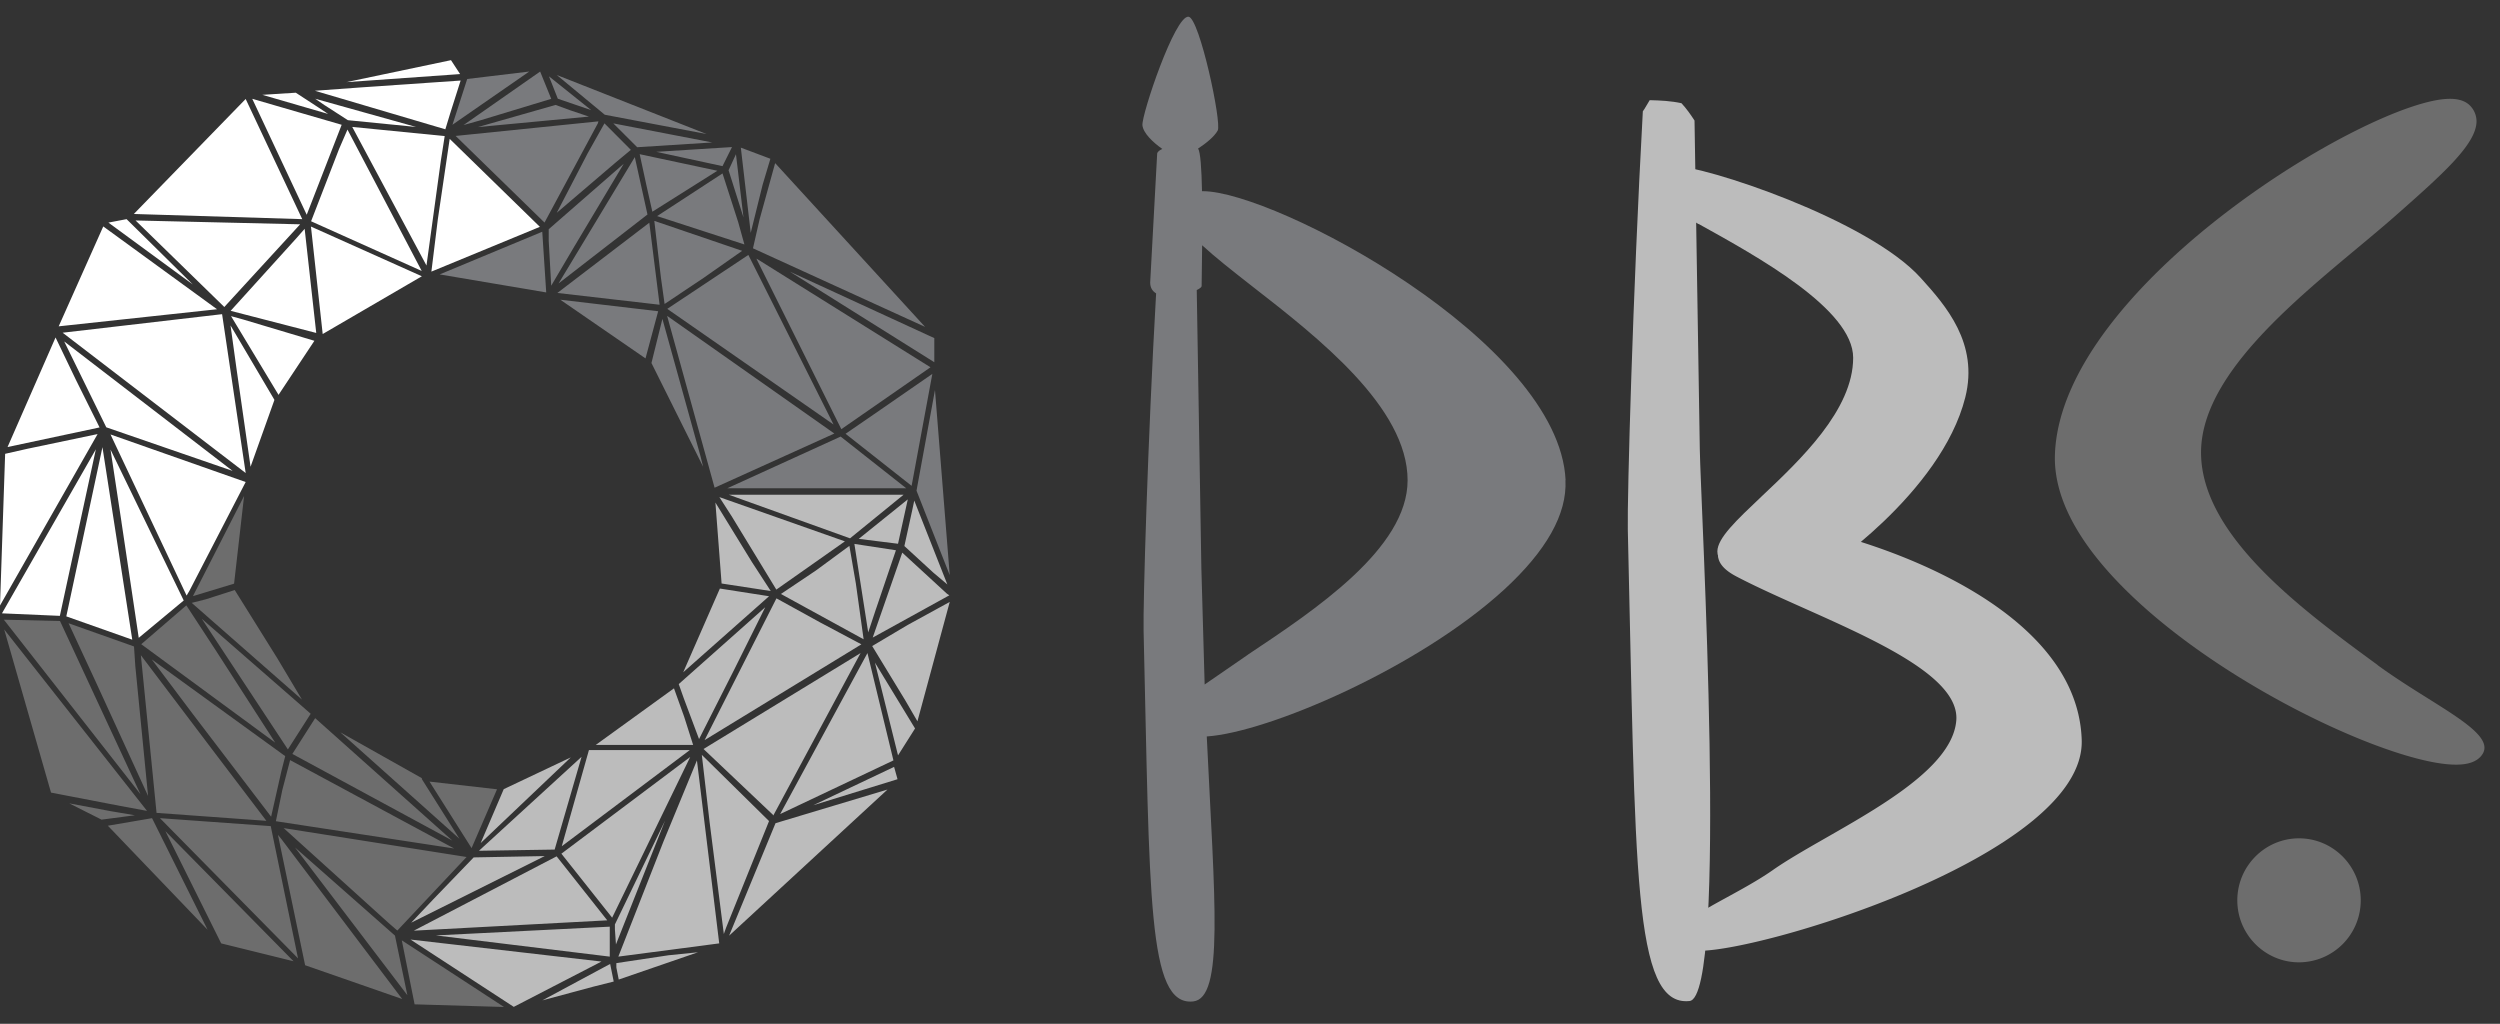
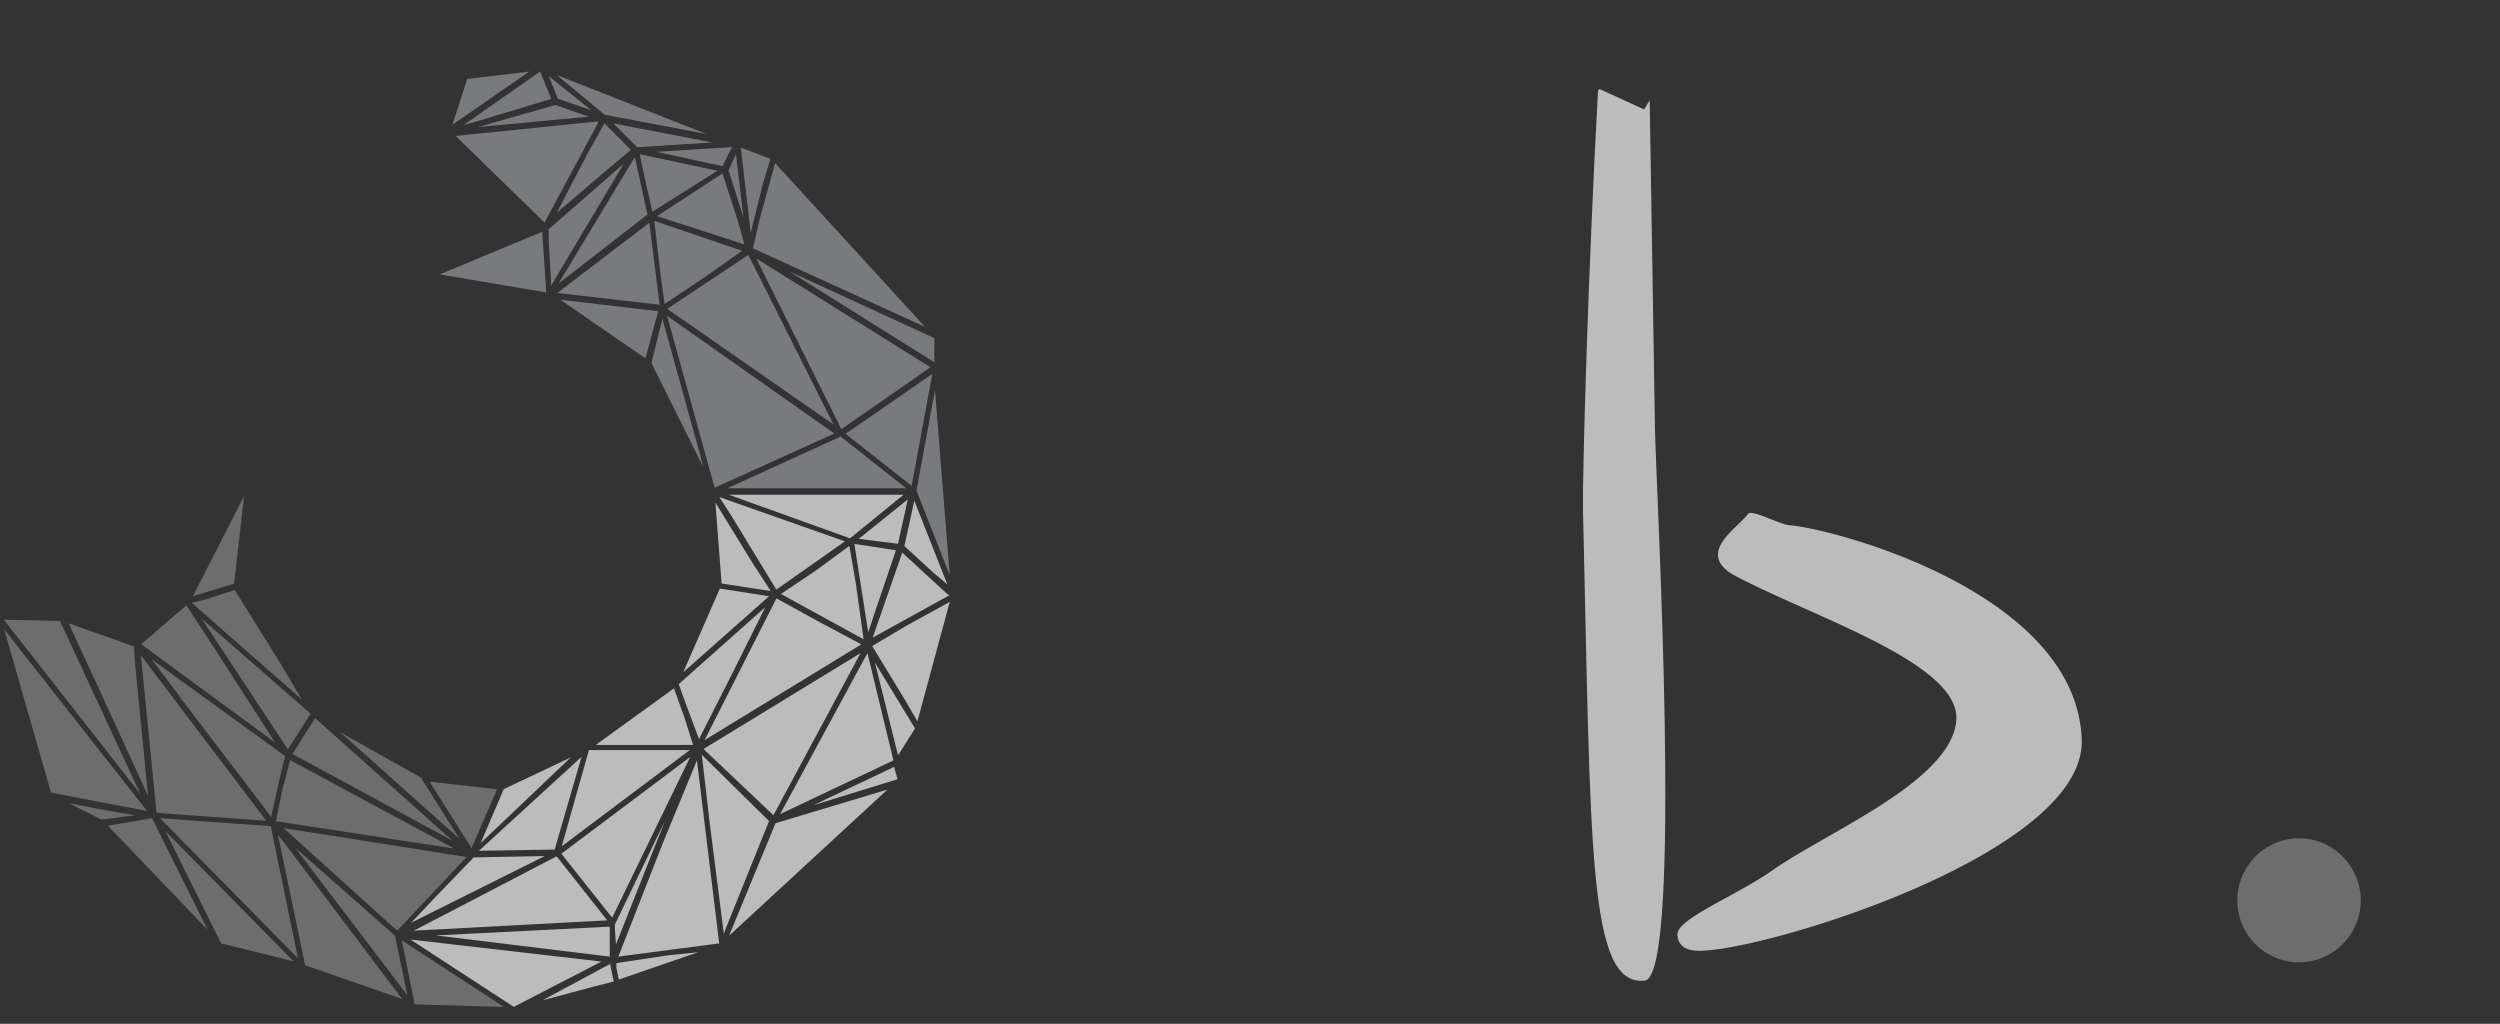
<svg xmlns="http://www.w3.org/2000/svg" width="105" height="43" fill="none">
  <rect width="100%" height="100%" fill="#333333" stroke="none" />
  <g fill="#bcbcbc">
    <path d="M72.92 24.207c3.351 1.759 9.438 3.678 9.244 6.055-.21 2.549-5.411 4.669-7.715 6.288-1.518 1.063-3.927 2.003-3.993 2.66a.62.62 0 0 0 .177.495c.122.128.316.2.582.223 2.365.178 16.372-3.996 16.217-8.848-.194-6.188-10.418-8.876-12.279-9.021-.404-.028-1.584-.679-1.728-.479-.432.595-2.299 1.686-.504 2.627z" />
-     <path d="M71.342 9.405c2.437 1.352 6.491 3.578 6.491 5.621 0 2.193-2.221 4.291-3.849 5.827-1.069 1.013-1.844 1.742-1.855 2.304 0 .156.055.3.166.412.1.1 4.381.217 4.265.373-.116.145 4.962-3.2 5.982-7.251.57-2.27-.814-3.851-1.867-5.014-2.199-2.449-9.089-4.73-10.496-4.73-.305 0-.509.089-.604.273-.288.534.371 1.413 1.767 2.193" />
  </g>
-   <path d="M99.86 27.93c-3.118-2.282-7.388-5.403-7.416-8.893-.028-3.74 5.184-7.346 8.169-9.978 1.966-1.736 3.39-2.994 3.401-3.957a.94.94 0 0 0-.31-.701c-.183-.167-.466-.256-.831-.25-3.296.022-16.311 7.83-16.566 14.931-.061 1.731.897 3.606 2.858 5.582 4.104 4.14 11.409 7.474 14.001 7.451.565 0 .936-.161 1.114-.467.526-.918-2.116-2.031-4.42-3.712" fill="#6d6d6d" />
-   <path d="M52.406 27.502l-1.811 1.247-.138-4.897-.194-11.67c.127-.061.205-.122.205-.167l.022-1.714c.548.506 1.279 1.08 2.127 1.742 2.747 2.137 6.502 5.07 6.502 8.13 0 2.86-3.883 5.442-6.718 7.329m13.353-7.34C65.477 14.346 53.536 8.03 50.523 8.03h-.039c-.017-.924-.067-1.669-.166-1.786h-.005c.338-.223.687-.501.831-.762.177-.328-.764-4.725-1.224-4.78-.576-.067-1.977 4.118-1.938 4.558.033.328.438.718.836.996-.111.05-.199.111-.216.184l-.294 5.426c0 .223.1.367.249.456-.349 6.099-.554 13.1-.526 14.174.266 11.185.155 15.76 2.077 15.565 1.307-.133.908-4.196.576-11.13 2.553-.167 8.889-2.866 12.495-6.172 1.772-1.63 2.642-3.172 2.57-4.591" fill="#797a7d" />
-   <path d="M69.054 4.597l.233-.39c.454.011.903.033 1.335.128.211.228.388.479.548.729l.222 13.818c.033 2.215 1.202 22.989-.432 23.161-2.398.251-2.254-5.565-2.592-19.8-.028-1.33.21-9.917.631-17.568.017-.028.039-.05.055-.083" fill="#bcbcbc" />
+   <path d="M69.054 4.597l.233-.39l.222 13.818c.033 2.215 1.202 22.989-.432 23.161-2.398.251-2.254-5.565-2.592-19.8-.028-1.33.21-9.917.631-17.568.017-.028.039-.05.055-.083" fill="#bcbcbc" />
  <path d="M99.151 37.814a2.6 2.6 0 0 1-2.592 2.604c-1.429 0-2.592-1.169-2.592-2.604s1.163-2.604 2.592-2.604 2.592 1.169 2.592 2.604zM5.899 33.356L2.52 26.083.161 26.027l5.738 7.329zm-3.756-.067l2.919.562 1.113.206-5.998-7.618 1.966 6.85zm2.122 1.136l1.401-.184-1.019-.172-1.739-.328 1.357.684zm1.955-.991l-.537-5.459-.055-.824-2.747-.974 1.141 2.46 2.199 4.797zm-1.689 1.247l4.187 4.368-2.332-4.686-1.855.317zM9.1 27.374l-1.274-1.948-1.894 1.631 5.627 4.135L9.1 27.374zm2.088 7.101l-2.143-2.821-3.129-4.135.659 6.622 4.614.334zm.792-2.716l-5.605-4.062 1.728 2.298 3.284 4.307.426-1.892.166-.651zm-5.262 2.604l5.799 5.888-1.146-5.554-4.652-.334zm2.57 5.259l3.041.751-5.383-5.465 2.343 4.714zm3.39-10.245l-1.025-1.719-1.795-2.877-1.213.39-.593.15 4.625 4.057zm-4.575-4.34l1.728-.523.421-3.684-2.149 4.207zm4.946 4.941l-4.575-3.99 3.617 5.487.958-1.497zm-1.462 4.513l7.488 1.146-6.89-3.712-.327 1.252-.271 1.313zm1.229 6.049l4.076 1.419-5.068-6.711-.15-.184 1.141 5.476zm3.872-1.458l.022-.022 2.886-3.066-7.682-1.213 4.414 3.99.36.312zm.421 2.716l-.521-2.504-4.198-3.701 4.719 6.205zm1.888-6.494l-5.76-5.142-.958 1.503 6.718 3.639zm-1.279-2.582v-.039l-3.423-1.925 5.001 4.469-1.578-2.504zm-.305 9.46l3.755.111-4.292-2.799.537 2.688zm3.462-9.032l-2.836-.323 1.767 2.794 1.069-2.471z" fill="#6d6d6d" />
-   <path d="M1.202 18.837l-.986.223L0 25.432l4.099-7.201-2.897.607zM.083 25.76l2.431.106 1.512-6.995L.083 25.76zm.233-6.984l3.866-.824-.991-1.992-.858-1.786-2.016 4.602zm8.8-5.787L4.337 9.51l-1.872 4.196 6.652-.718zm-6.485.985l7.688 5.893-.991-6.672-6.696.779zm7.139 5.804l-7.073-5.437 1.767 3.606 5.306 1.831zm-6.984 6.11l2.769.979-1.252-8.086-1.518 7.106zM5.317 9.204l-.764.145 3.545 2.599-2.78-2.743zm2.642 15.604l2.359-4.563-5.677-1.998 3.196 6.767.122-.206zM5.101 21.92l.726 4.869 1.889-1.569-3.074-6.338.46 3.039zm5.217-17.763l-4.697 4.83 7.073.217-2.376-5.047zM5.694 9.26l3.727 3.634 3.185-3.473-6.912-.161zm6.779.718l-2.786 3.077 3.595.929-.487-4.374-.321.367zm.731 4.335l-2.996-.896-.504-.139 1.994 3.306 1.506-2.27zm-2.681 5.292l1.003-2.81-1.844-3.127.249 1.803.593 4.135zm.072-15.454l2.287 4.869 1.468-3.779-3.755-1.091zm.427-.167l2.758.801-.41-.273-.947-.618-1.401.089zm7.682 1.447l.21-.69.432-1.358-4.126.284-1.994.145 5.478 1.619zM13.653 4.43l.958.618 2.863.284-4.237-1.185.415.284zm-.588 4.863l4.647 2.087-3.118-5.938-.354.818-1.174 3.033zm4.653 2.31L13.06 9.516l.493 4.513 4.165-2.426zM14.544 3.45l4.78-.339-.382-.584-4.398.924zm4.132 2.265l-3.882-.384 3.118 5.821.604-4.407.161-1.029zm-.559 5.693l4.558-1.881-3.788-3.695-.498 3.378-.271 2.198z" fill="#fff" />
  <path d="M17.269 38.754l5.61-2.799-2.985.056-1.689 1.753-.936.991zm4.309 3.534l3.683-1.903-8.02-.924 4.337 2.827zm-4.198-3.2l8.125-.434-2.127-2.688-5.998 3.122zm.93.2l7.3.89V38.92l-7.3.367zm6.115-7.501l-4.309 3.945 3.179-.05 1.13-3.895zm-.449.022l-2.819 1.335-.969 2.265 3.788-3.601zM22.78 42.015l2.132-.573.864-.217-.15-.74-2.847 1.53zm6.192-10.512h-4.237l-1.141 4.04 5.378-4.04zm-5.394 4.352l2.132 2.688 3.279-6.75-5.411 4.062zm5.156-5.754l-.427-1.191-3.284 2.376h4.088l-.377-1.185zm-.798 4.357l-2.11 4.368v.211l.044.629 2.066-5.209zm.172 5.659l-2.221.334v.184l.1.506 3.329-1.146-1.207.123zm-.244-4.769l-1.894 4.83 4.237-.556-.936-7.685-1.407 3.411zm1.496-4.307l1.479-2.922 1.301-2.615-3.633 3.228.211.595.642 1.714zm2.941-5.999l-2.066-.323-1.54 3.517 3.606-3.194zm-2.825 6.661l.327 2.822.598 4.702.094-.262 1.805-4.48-2.825-2.783zm3.135-6.572l-3.018 5.954 6.585-4.023-1.739-.924-1.828-1.007zm-.133 9.121l3.666-6.823-6.596 4.029 2.919 2.766.011.028zm-.105-9.427l-.792-1.219-1.534-2.499.26 3.4 2.066.317zm-1.617-3.1l1.85 3.038 2.88-2.026-5.273-1.859.543.846zm7.194-.946h-7.339l5.09 1.831 2.249-1.831zm-.676 12.382l-4.702 1.413-1.95 4.725 6.652-6.138zm-4.508 1.03l4.758-2.254-1.091-4.508-3.666 6.761zm2.908-11.264l-1.407 1.035-1.468.985 3.473 1.903-.327-2.348-.271-1.575zm-1.512 10.891l3.534-1.091-.144-.518-3.39 1.608zm2.636-8.258l.831-2.449-1.745-.267.581 3.717.332-1.002zm1.329-4.586l-2.06 1.658 1.65.206.41-1.864zm1.745 4.029l-.1-.067-1.877-1.725-1.241 3.567 3.218-1.775zm-1.844 4.424l.504.868 1.357-5.014-1.767.968-1.49.885 1.396 2.293zm-.311 2.299l.715-1.13-1.684-2.766.969 3.895zm.266-8.793l1.224 1.124.582.49-1.39-3.523-.083.395-.332 1.514z" fill="#bcbcbc" />
  <path d="M18.466 11.525l4.475.757-.166-2.549-4.309 1.792zm1.157-8.208l-.62 1.925.1-.072 3.124-2.165-2.603.312zm3.246 6.032l2.238-4.163.028-.089-5.998.612 3.733 3.639zm-.183-6.344l-3.218 2.248.731-.206 2.952-.896-.465-1.146zm-2.609 2.332l4.658-.44-.792-.267-.609-.223-3.257.929zm3.351-1.191l1.401.479-1.772-1.419.371.94zm.715 6.171l2.055-3.439-.161.139-2.991 2.61v.49l.105 1.881.991-1.681zm5.538-4.685L23.384 3.15 25.4 4.819l4.281.812zm-6.297 3.305l2.47-2.109.642-.534-1.108-1.113-.703 1.252-1.301 2.504zm.077 2.966l3.733-2.894-.532-2.41-3.201 5.303zm-.05.401l4.292.495-.432-3.445-3.86 2.949zm.122.284l3.578 2.465.532-1.981-4.11-.484zm3.229-6.405l3.151-.2-4.154-.801 1.003 1.002zm.371 1.524l.266 1.185 2.73-1.72-3.262-.696.266 1.23zm.432-1.33l2.78.601.399-.801-3.179.2zm1.967 13.228l-.116-.462-1.595-5.749-.46 1.853 2.171 4.357zm-1.618-6.839l1.639-1.096 1.617-1.135-3.689-1.258.277 2.376.155 1.113zm2.432-5.482l-2.747 1.792 3.666 1.191-.26-.935-.659-2.048zm-2.321 5.688l6.984 4.858-3.578-7.123-3.406 2.265zm1.988 7.512l5.029-2.276-7.023-4.942 1.994 7.218zm5.295-2.148l-4.758 2.17h7.51l-2.753-2.17zM30.6 7.151l.626 1.981-.316-2.654-.31.673zm.931 2.627l.498-2.014.327-1.096-1.241-.467.415 3.578zm.094.651l7.228 3.3-6.297-6.878-.654 2.365-.277 1.213zm3.711 7.596l3.744-2.599-7.305-4.563.011.039 3.55 7.123zm3.905-2.811v-1.013l-6.07-2.793 6.07 3.806zm-2.537 2.187l-1.191.818 2.775 2.187.87-4.702-2.454 1.697zm1.789 3.206l1.396 3.55-.62-7.774-.775 4.224z" fill="#797a7d" />
</svg>